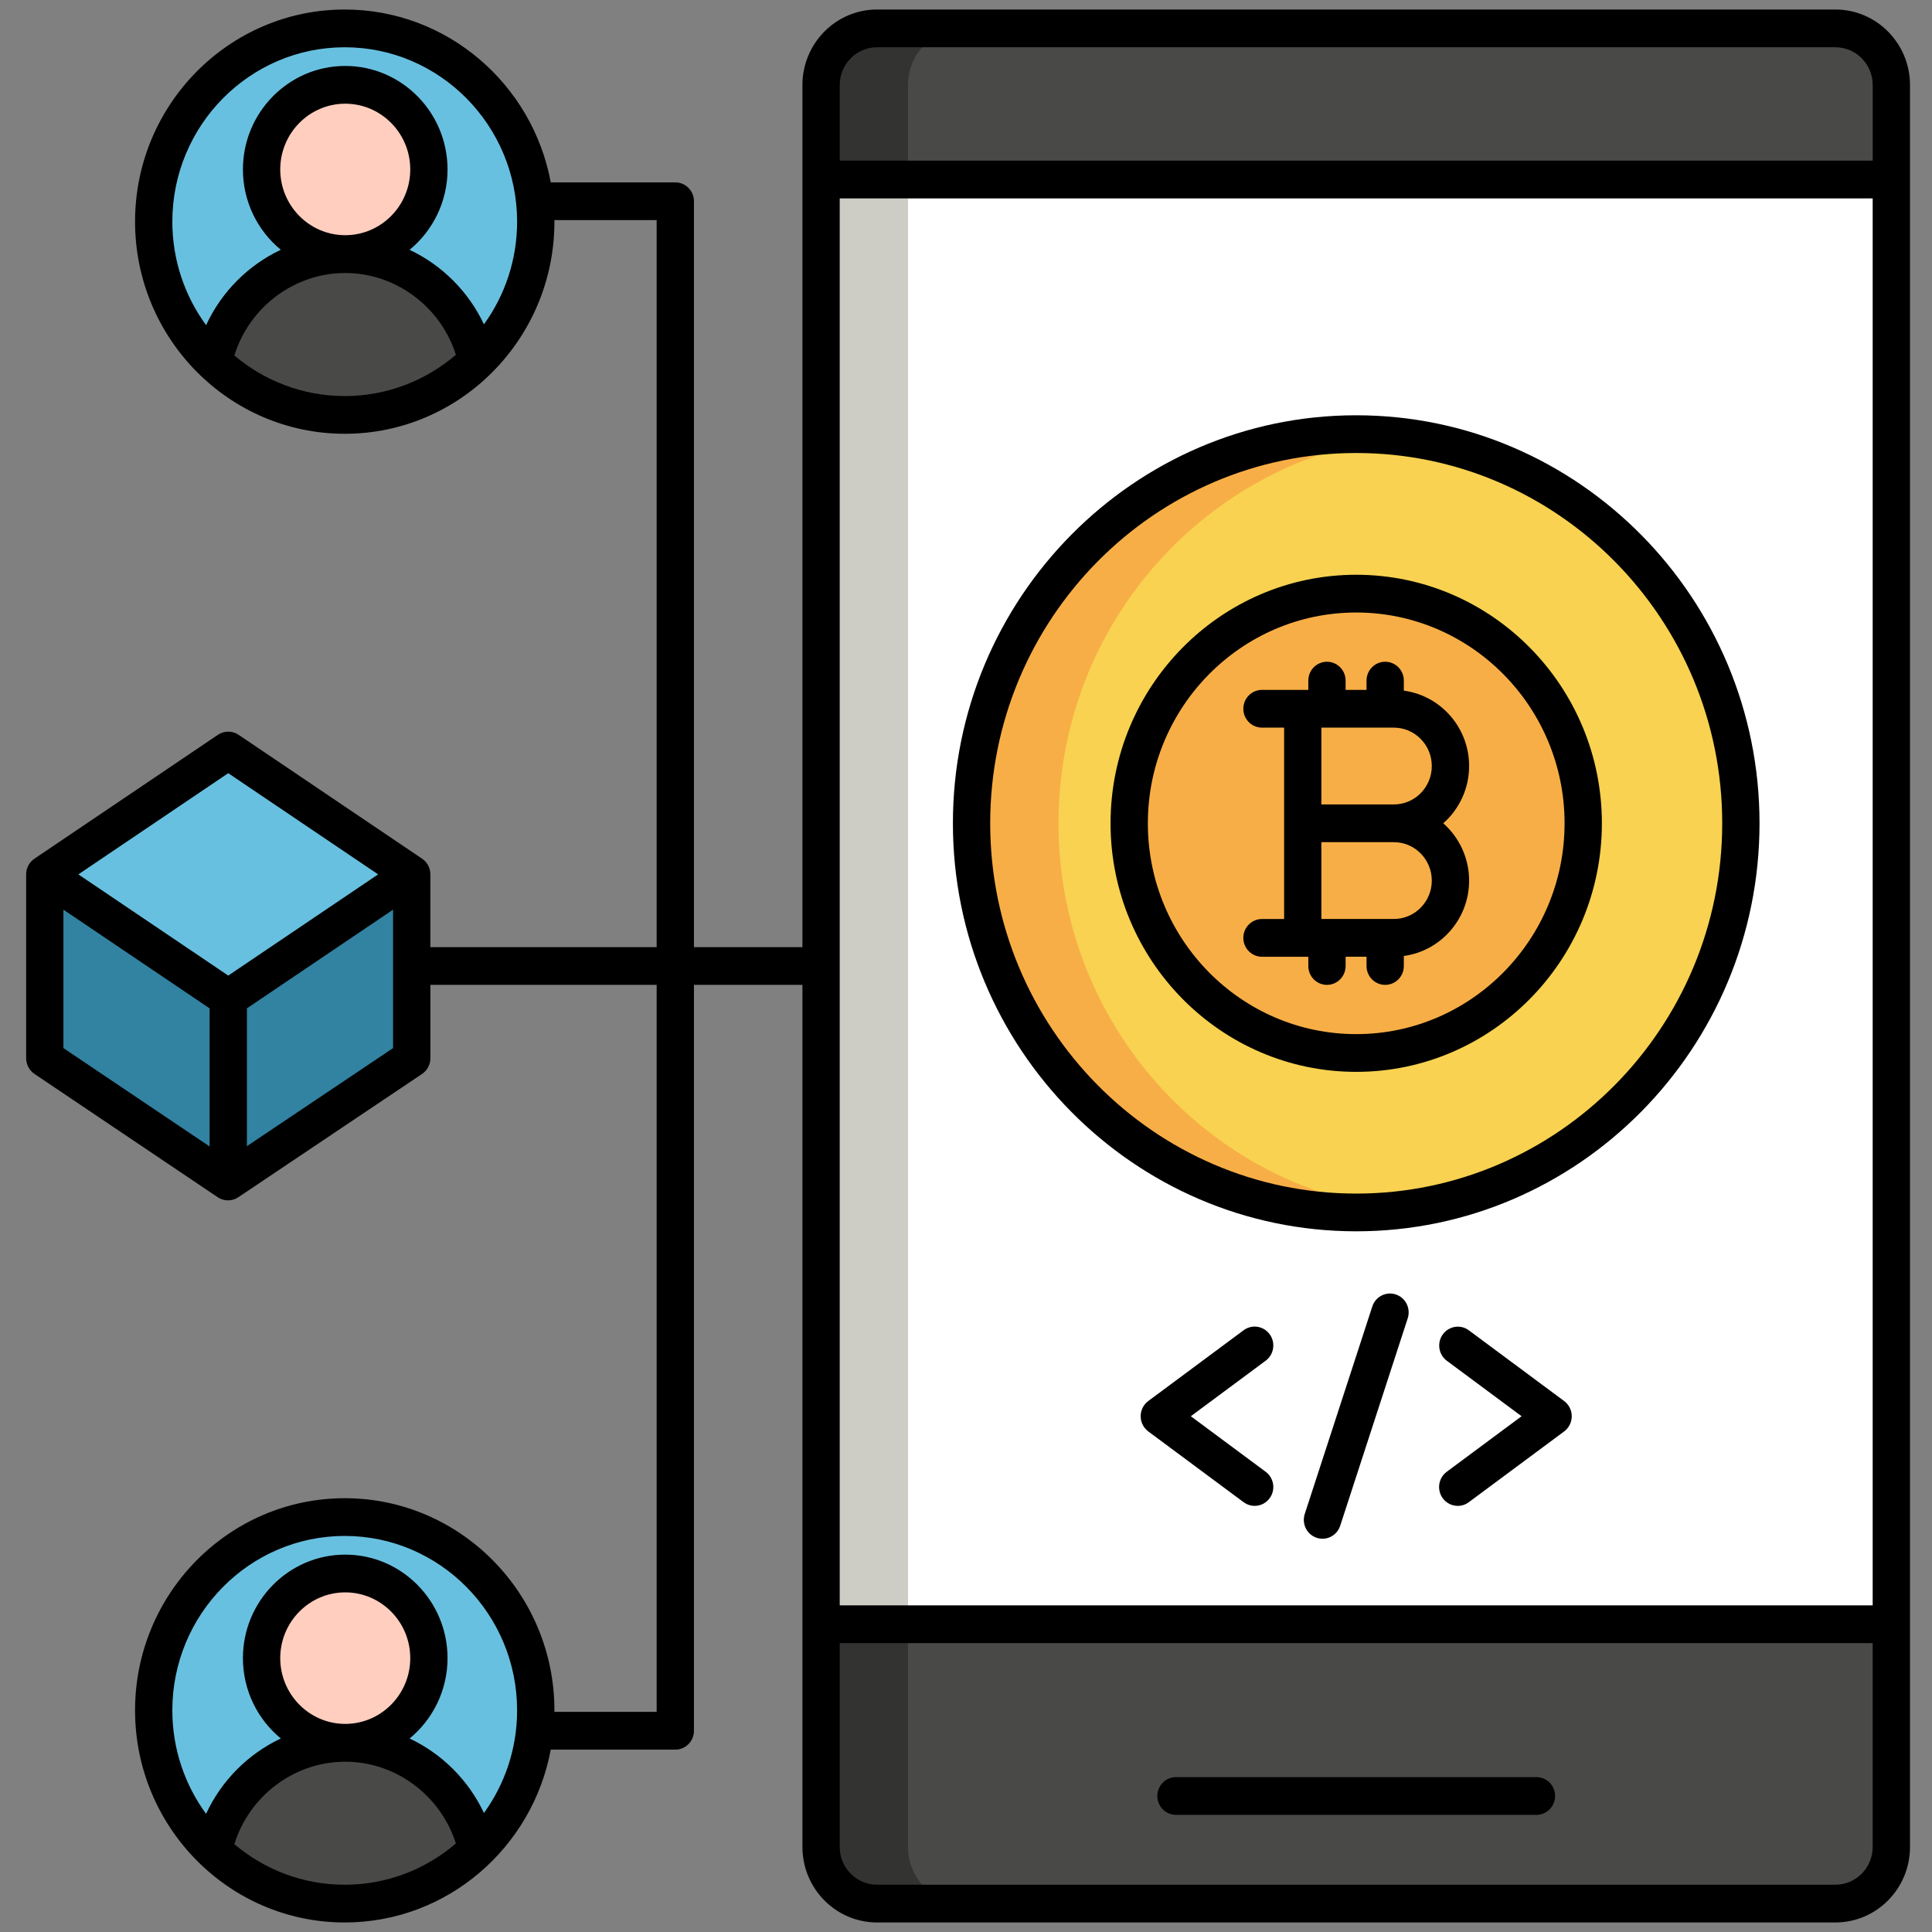
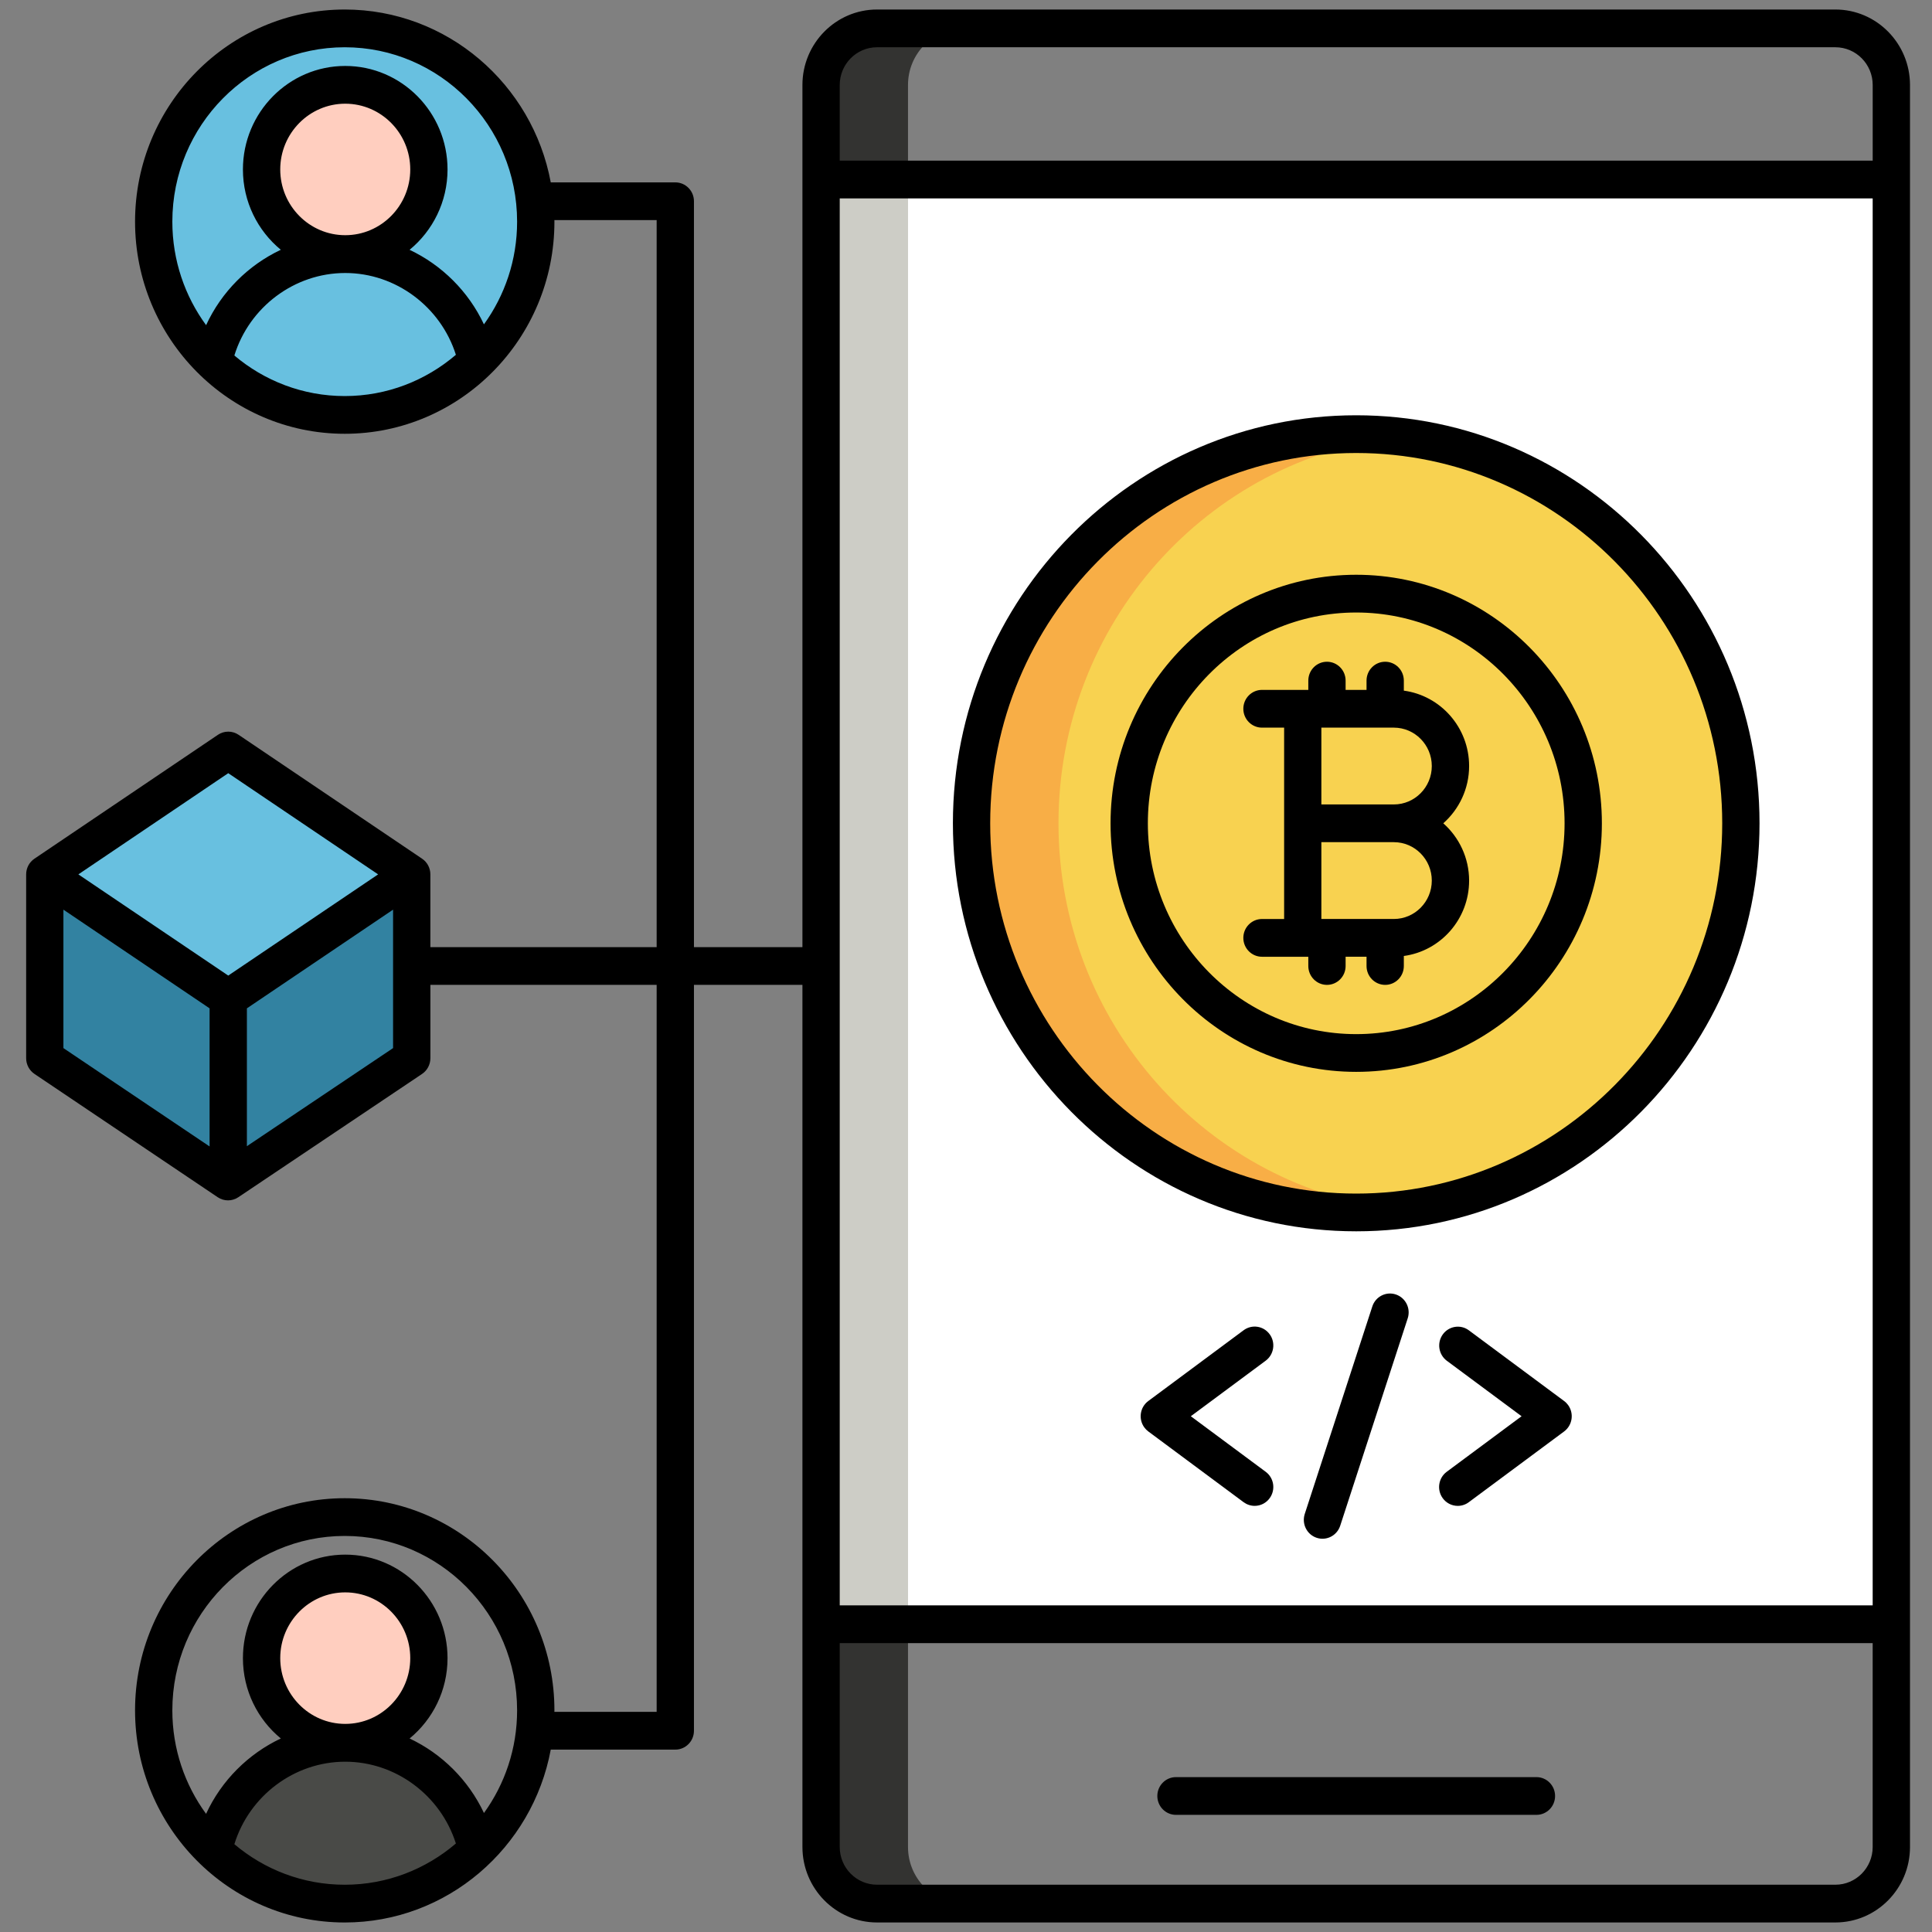
<svg xmlns="http://www.w3.org/2000/svg" version="1.1" id="Layer_1" x="0px" y="0px" width="95px" height="95px" viewBox="0 0 95 95" xml:space="preserve">
  <rect x="0" y="0" width="95" height="95" fill="#808080" stroke="none" />
  <g>
-     <path fill="#494A47" d="M90.249,1.396H43.125c-1.519,0-2.751,1.246-2.751,2.783V90.82c0,1.537,1.232,2.783,2.751,2.783h47.125   c1.52,0,2.751-1.246,2.751-2.783V4.179C93,2.642,91.769,1.396,90.249,1.396z" />
    <path fill="#333331" d="M44.648,90.82V4.179c0-1.537,1.231-2.783,2.751-2.783h-4.275c-1.519,0-2.751,1.246-2.751,2.783V90.82   c0,1.537,1.232,2.783,2.751,2.783h4.275C45.88,93.604,44.648,92.357,44.648,90.82z" />
    <path fill="#FFFFFF" d="M40.374,8.828H93v71.039H40.374V8.828z" />
    <path fill="#CDCDC6" d="M40.374,8.828h4.275v71.039h-4.275V8.828z" />
    <path fill="#F8D250" d="M53.312,26.953c7.387-7.473,19.361-7.473,26.749,0c7.386,7.473,7.387,19.588,0.001,27.061   c-7.387,7.473-19.362,7.474-26.75,0.001C45.925,46.542,45.925,34.426,53.312,26.953z" />
    <path fill="#F8AE46" d="M52.048,40.483c0-9.837,7.337-17.938,16.776-19.013c-0.701-0.08-1.414-0.123-2.138-0.123   c-10.445,0-18.914,8.567-18.914,19.135c0,10.568,8.468,19.136,18.914,19.136c0.724,0,1.437-0.043,2.138-0.123   C59.385,58.422,52.048,50.32,52.048,40.483z" />
-     <path fill="#F8AE46" d="M64.123,29.489c6-1.434,12.012,2.325,13.429,8.396s-2.299,12.153-8.298,13.586   c-6,1.434-12.014-2.326-13.43-8.396C54.407,37.005,58.123,30.922,64.123,29.489z" />
    <path fill="#3282A1" d="M11.223,49.086l-9.021-6.091v9.041l9.01,6.062l9.033-6.062v-9.041L11.223,49.086z" />
    <path fill="#68C0E0" d="M11.223,36.903l-9.021,6.091l9.021,6.091l9.022-6.091L11.223,36.903z" />
-     <path fill="#68C0E0" d="M15.449,74.721c5.121-0.84,9.945,2.679,10.776,7.859s-2.647,10.062-7.768,10.902   c-5.121,0.84-9.945-2.679-10.776-7.859S10.328,75.562,15.449,74.721z" />
    <ellipse fill="#FFCEBF" cx="16.976" cy="81.534" rx="4.113" ry="4.162" />
    <path fill="#494A47" d="M16.976,85.698c-3.184,0-5.843,2.272-6.482,5.301c1.684,1.613,3.956,2.604,6.458,2.604   c2.521,0,4.81-1.007,6.497-2.643C22.796,87.951,20.146,85.698,16.976,85.698L16.976,85.698z" />
    <path fill="#68C0E0" d="M14.793,1.65c5.049-1.207,10.108,1.957,11.3,7.064c1.192,5.108-1.935,10.227-6.983,11.433   c-5.049,1.206-10.108-1.957-11.3-7.065C6.617,7.975,9.744,2.856,14.793,1.65z" />
    <ellipse fill="#FFCEBF" cx="16.976" cy="8.332" rx="4.113" ry="4.161" />
-     <path fill="#494A47" d="M16.976,12.497c-3.184,0-5.843,2.272-6.482,5.301c1.684,1.613,3.956,2.605,6.458,2.605   c2.521,0,4.81-1.007,6.497-2.644C22.796,14.75,20.146,12.497,16.976,12.497z" />
    <path d="M90.249,0.468H43.125c-2.022,0-3.668,1.665-3.668,3.711v42.393h-5.334V9.896c0-0.512-0.41-0.928-0.917-0.928h-6.124   c-0.898-4.832-5.098-8.5-10.13-8.5c-5.686,0-10.311,4.679-10.311,10.431c0,5.751,4.625,10.431,10.311,10.431   c5.685,0,10.31-4.679,10.31-10.431c0-0.025-0.001-0.05-0.002-0.076h5.029v35.749H21.162v-3.578c0-0.31-0.153-0.6-0.408-0.771   l-9.021-6.091c-0.308-0.208-0.71-0.208-1.018,0l-9.021,6.091c-0.255,0.172-0.408,0.461-0.408,0.771v9.041   c0,0.311,0.154,0.6,0.409,0.772l9.01,6.062c0.308,0.207,0.708,0.207,1.015,0l9.033-6.061c0.256-0.172,0.41-0.463,0.41-0.773v-3.607   h11.126v35.748H27.26c0-0.024,0.002-0.05,0.002-0.075c0-5.751-4.625-10.431-10.31-10.431c-5.686,0-10.311,4.68-10.311,10.431   c0,5.752,4.625,10.431,10.311,10.431c5.032,0,9.232-3.668,10.13-8.5h6.124c0.507,0,0.917-0.415,0.917-0.928V48.428h5.334V90.82   c0,2.047,1.646,3.711,3.668,3.711h47.125c2.023,0,3.668-1.664,3.668-3.711V4.179C93.917,2.133,92.272,0.468,90.249,0.468z    M16.952,19.475c-2.063,0-3.956-0.75-5.428-1.995c0.735-2.379,2.949-4.056,5.452-4.056c2.486,0,4.696,1.663,5.441,4.022   C20.939,18.71,19.033,19.475,16.952,19.475z M13.78,8.332c0-1.783,1.434-3.233,3.196-3.233c1.763,0,3.197,1.45,3.197,3.233   s-1.434,3.233-3.197,3.233C15.213,11.565,13.78,10.115,13.78,8.332z M23.796,15.949c-0.761-1.621-2.069-2.915-3.656-3.665   c1.137-0.934,1.866-2.358,1.866-3.952c0-2.806-2.257-5.089-5.031-5.089c-2.773,0-5.03,2.283-5.03,5.089   c0,1.592,0.727,3.016,1.863,3.95c-1.601,0.755-2.917,2.066-3.674,3.707c-1.042-1.425-1.66-3.186-1.66-5.09   c0-4.729,3.803-8.575,8.477-8.575s8.476,3.847,8.476,8.575C25.428,12.786,24.821,14.532,23.796,15.949z M10.306,56.373   l-7.188-4.836v-6.808l7.188,4.853V56.373z M11.223,47.971l-7.37-4.976l7.37-4.976l7.37,4.976L11.223,47.971z M19.328,51.537   l-7.188,4.823v-6.778l7.188-4.853V51.537z M16.952,92.676c-2.063,0-3.956-0.75-5.428-1.994c0.735-2.379,2.949-4.056,5.452-4.056   c2.486,0,4.695,1.663,5.441,4.022C20.939,91.912,19.033,92.676,16.952,92.676z M13.78,81.533c0-1.783,1.434-3.233,3.196-3.233   c1.763,0,3.197,1.45,3.197,3.233s-1.434,3.234-3.197,3.234C15.213,84.768,13.78,83.316,13.78,81.533z M23.797,89.149   c-0.761-1.62-2.069-2.915-3.656-3.664c1.137-0.935,1.865-2.358,1.865-3.952c0-2.806-2.257-5.089-5.031-5.089   c-2.773,0-5.03,2.283-5.03,5.089c0,1.594,0.728,3.018,1.864,3.951c-1.602,0.756-2.918,2.064-3.676,3.706   c-1.042-1.425-1.659-3.186-1.659-5.09c0-4.729,3.802-8.575,8.477-8.575c4.674,0,8.476,3.847,8.476,8.575   C25.428,85.987,24.821,87.732,23.797,89.149L23.797,89.149z M92.083,90.82c0,1.023-0.822,1.855-1.834,1.855H43.125   c-1.011,0-1.834-0.832-1.834-1.855V80.795h50.792V90.82z M92.083,78.939H41.291V9.756h50.792V78.939L92.083,78.939z M92.083,7.9   H41.291V4.179c0-1.023,0.823-1.855,1.834-1.855h47.125c1.012,0,1.834,0.832,1.834,1.855V7.9z" />
    <path d="M75.549,87.384H57.825c-0.506,0-0.917,0.415-0.917,0.928s0.411,0.928,0.917,0.928h17.724c0.507,0,0.917-0.415,0.917-0.928   S76.056,87.384,75.549,87.384z M66.687,28.262c-6.66,0-12.079,5.482-12.079,12.221s5.419,12.222,12.079,12.222   c6.661,0,12.08-5.483,12.08-12.222S73.348,28.262,66.687,28.262z M66.687,50.85c-5.648,0-10.245-4.65-10.245-10.366   s4.597-10.366,10.245-10.366c5.65,0,10.246,4.65,10.246,10.366S72.337,50.85,66.687,50.85z" />
    <path d="M66.687,20.42c-10.935,0-19.831,9-19.831,20.063c0,11.063,8.896,20.063,19.831,20.063s19.832-9,19.832-20.063   C86.519,29.421,77.621,20.42,66.687,20.42z M66.687,58.691c-9.923,0-17.997-8.168-17.997-18.208   c0-10.04,8.074-18.208,17.997-18.208c9.924,0,17.998,8.168,17.998,18.208C84.685,50.523,76.61,58.691,66.687,58.691z" />
    <path d="M70.969,40.483c0.775-0.687,1.27-1.693,1.27-2.816c0-1.896-1.401-3.462-3.21-3.707v-0.493c0-0.513-0.409-0.928-0.917-0.928   c-0.506,0-0.917,0.415-0.917,0.928v0.456h-1.029v-0.456c0-0.513-0.411-0.928-0.917-0.928s-0.917,0.415-0.917,0.928v0.456h-2.278   c-0.505,0-0.917,0.415-0.917,0.928c0,0.512,0.412,0.928,0.917,0.928h1.089v9.41h-1.089c-0.505,0-0.917,0.415-0.917,0.928   c0,0.512,0.412,0.928,0.917,0.928h2.278V47.5c0,0.512,0.411,0.928,0.917,0.928s0.917-0.416,0.917-0.928v-0.456h1.029V47.5   c0,0.512,0.411,0.928,0.917,0.928c0.508,0,0.917-0.416,0.917-0.928v-0.493c1.809-0.245,3.21-1.812,3.21-3.707   C72.238,42.177,71.744,41.17,70.969,40.483z M68.537,45.188h-3.563v-3.777h3.563c1.03,0,1.867,0.847,1.867,1.889   S69.567,45.188,68.537,45.188z M68.537,39.556h-3.563v-3.777h3.563c1.03,0,1.867,0.847,1.867,1.889S69.567,39.556,68.537,39.556z    M62.237,72.371l-3.682-2.732l3.682-2.732c0.408-0.304,0.496-0.884,0.197-1.297h-0.001c-0.299-0.414-0.873-0.503-1.282-0.199   l-4.688,3.48c-0.408,0.303-0.496,0.884-0.195,1.297c0.055,0.076,0.121,0.143,0.195,0.198l4.688,3.48   c0.158,0.116,0.348,0.18,0.543,0.18c0.292,0.001,0.567-0.14,0.739-0.379C62.733,73.254,62.646,72.674,62.237,72.371L62.237,72.371z    M76.911,68.891l-4.689-3.48c-0.409-0.301-0.982-0.207-1.28,0.208c-0.293,0.411-0.206,0.985,0.195,1.288l3.682,2.732l-3.682,2.732   c-0.407,0.303-0.496,0.883-0.197,1.296c0.172,0.239,0.448,0.38,0.741,0.38c0.194,0,0.385-0.063,0.541-0.18l4.689-3.48   c0.408-0.304,0.496-0.885,0.196-1.298C77.052,69.014,76.986,68.945,76.911,68.891z M68.636,63.651   c-0.482-0.16-0.999,0.104-1.157,0.591l0,0l-3.325,10.212c-0.152,0.488,0.114,1.01,0.597,1.165c0.476,0.153,0.984-0.107,1.146-0.585   l3.324-10.212C69.378,64.336,69.117,63.813,68.636,63.651L68.636,63.651z" />
  </g>
</svg>